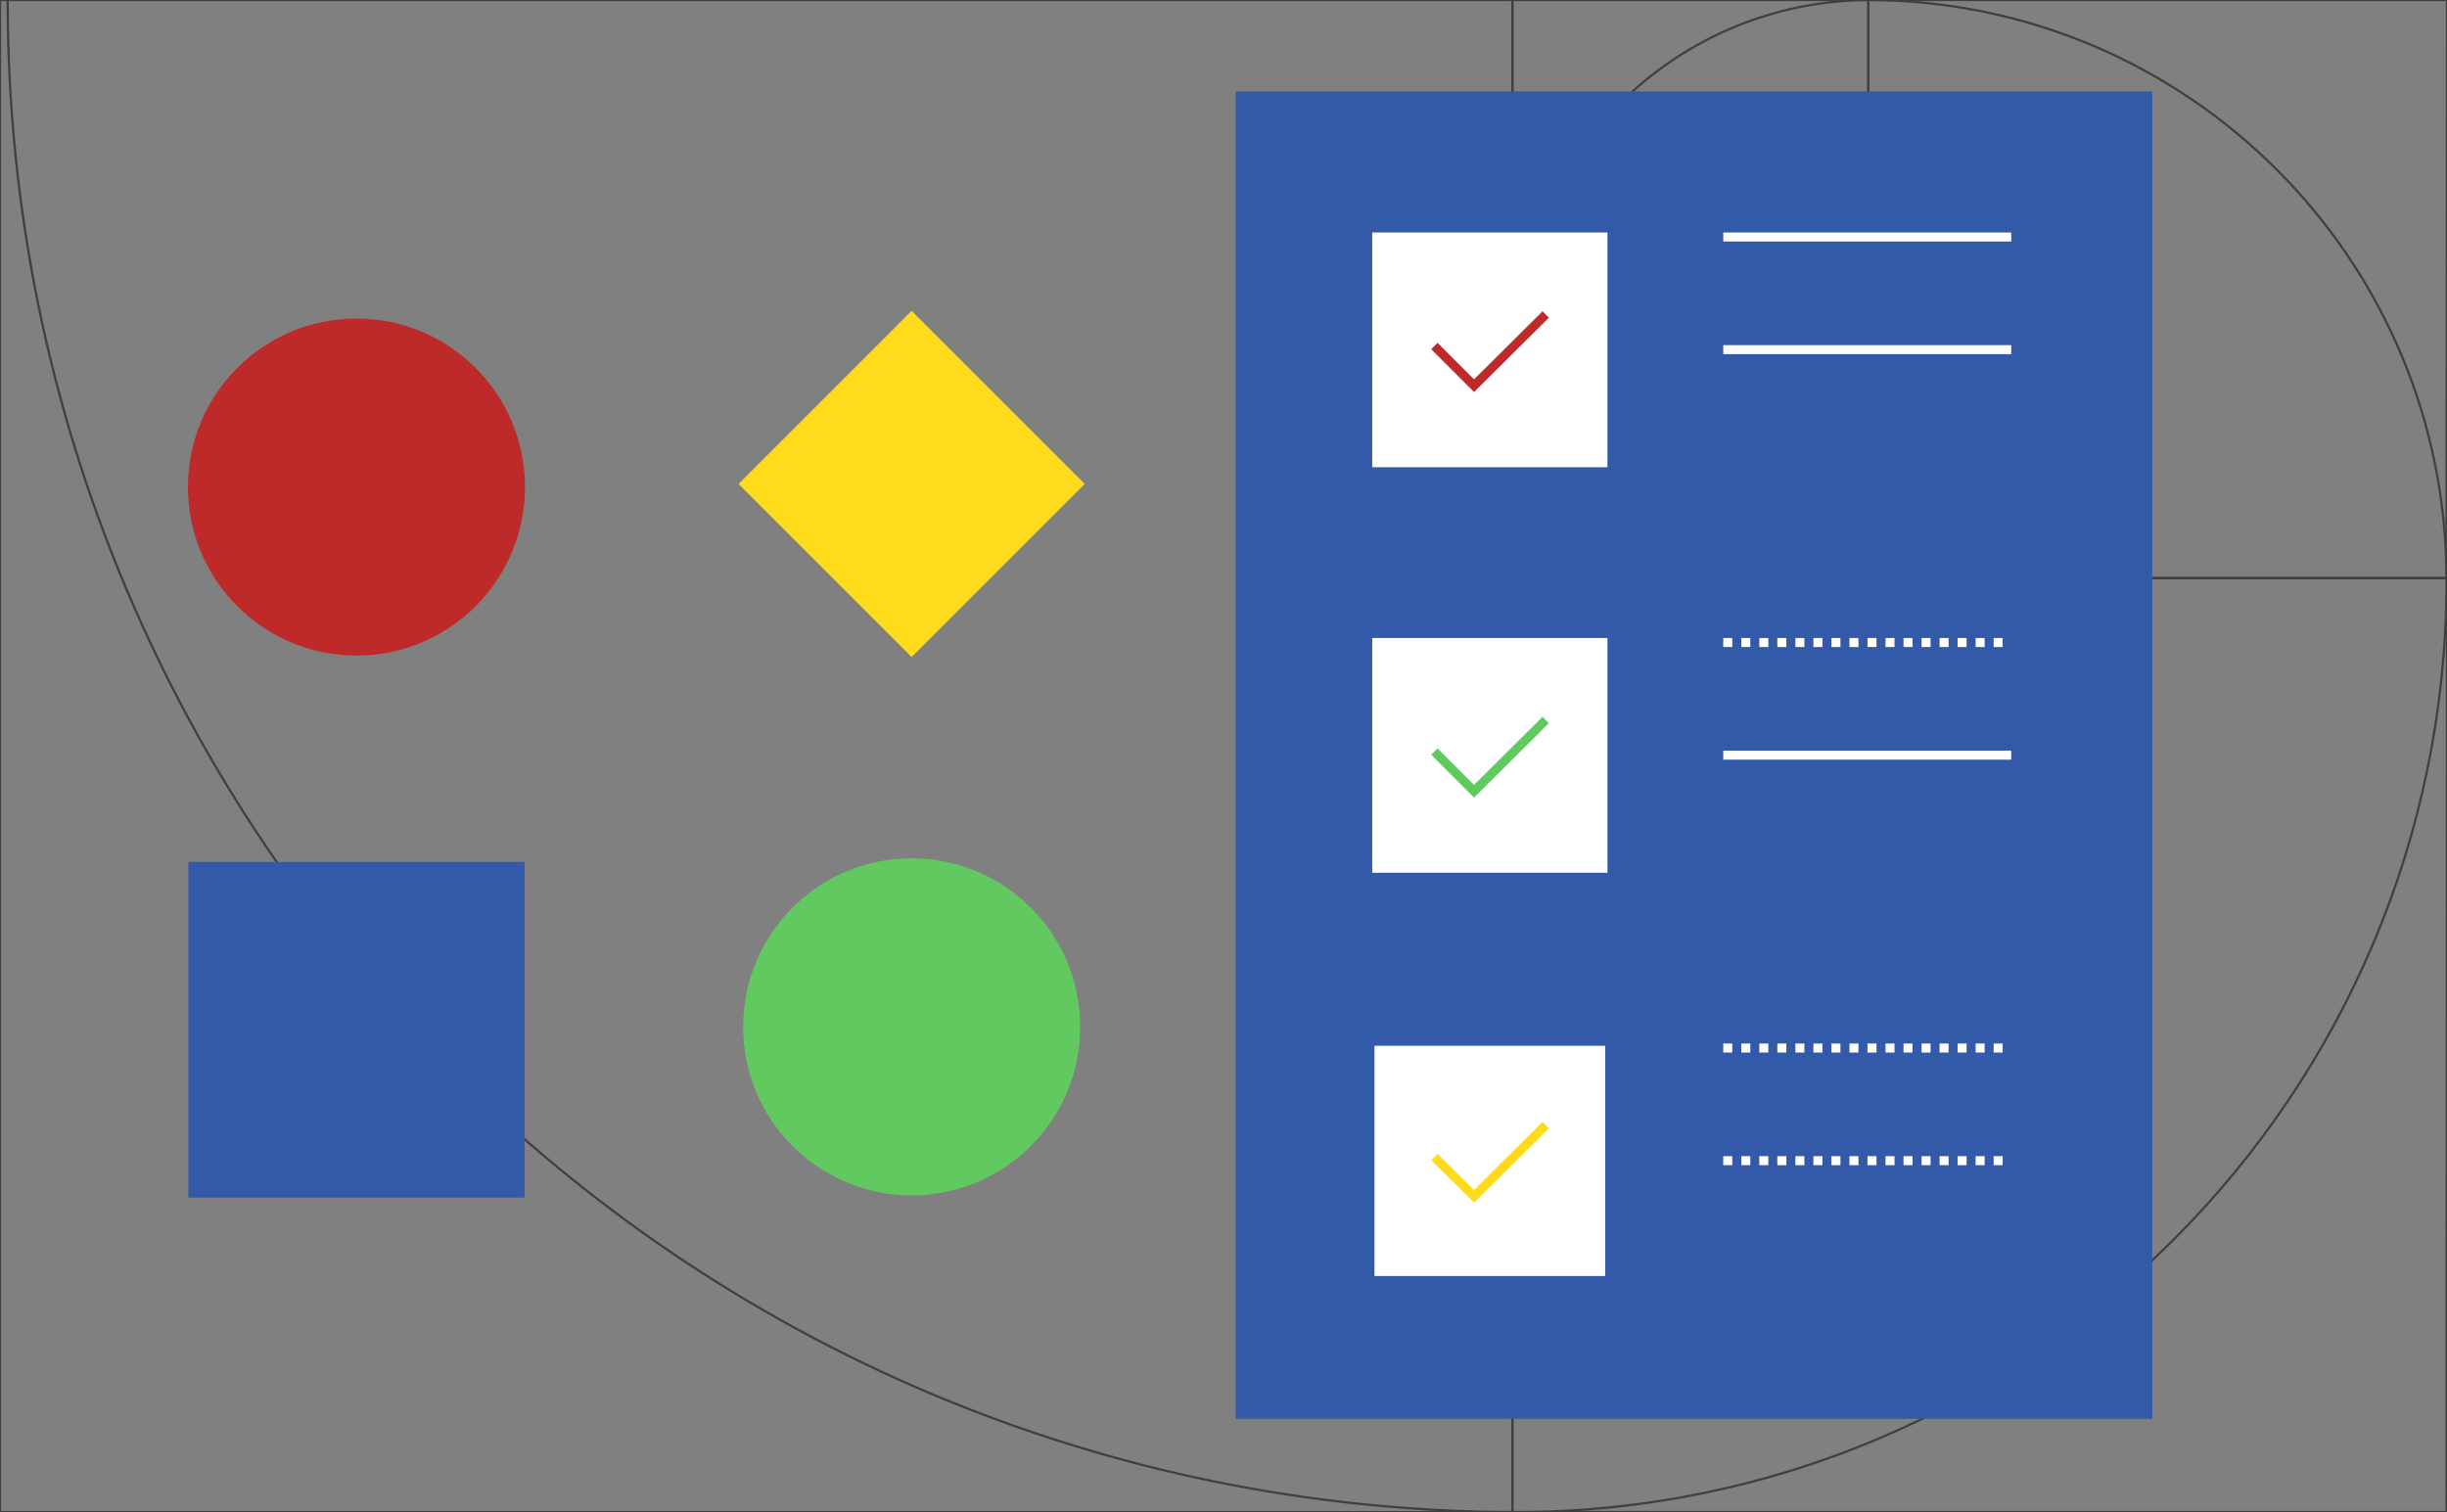
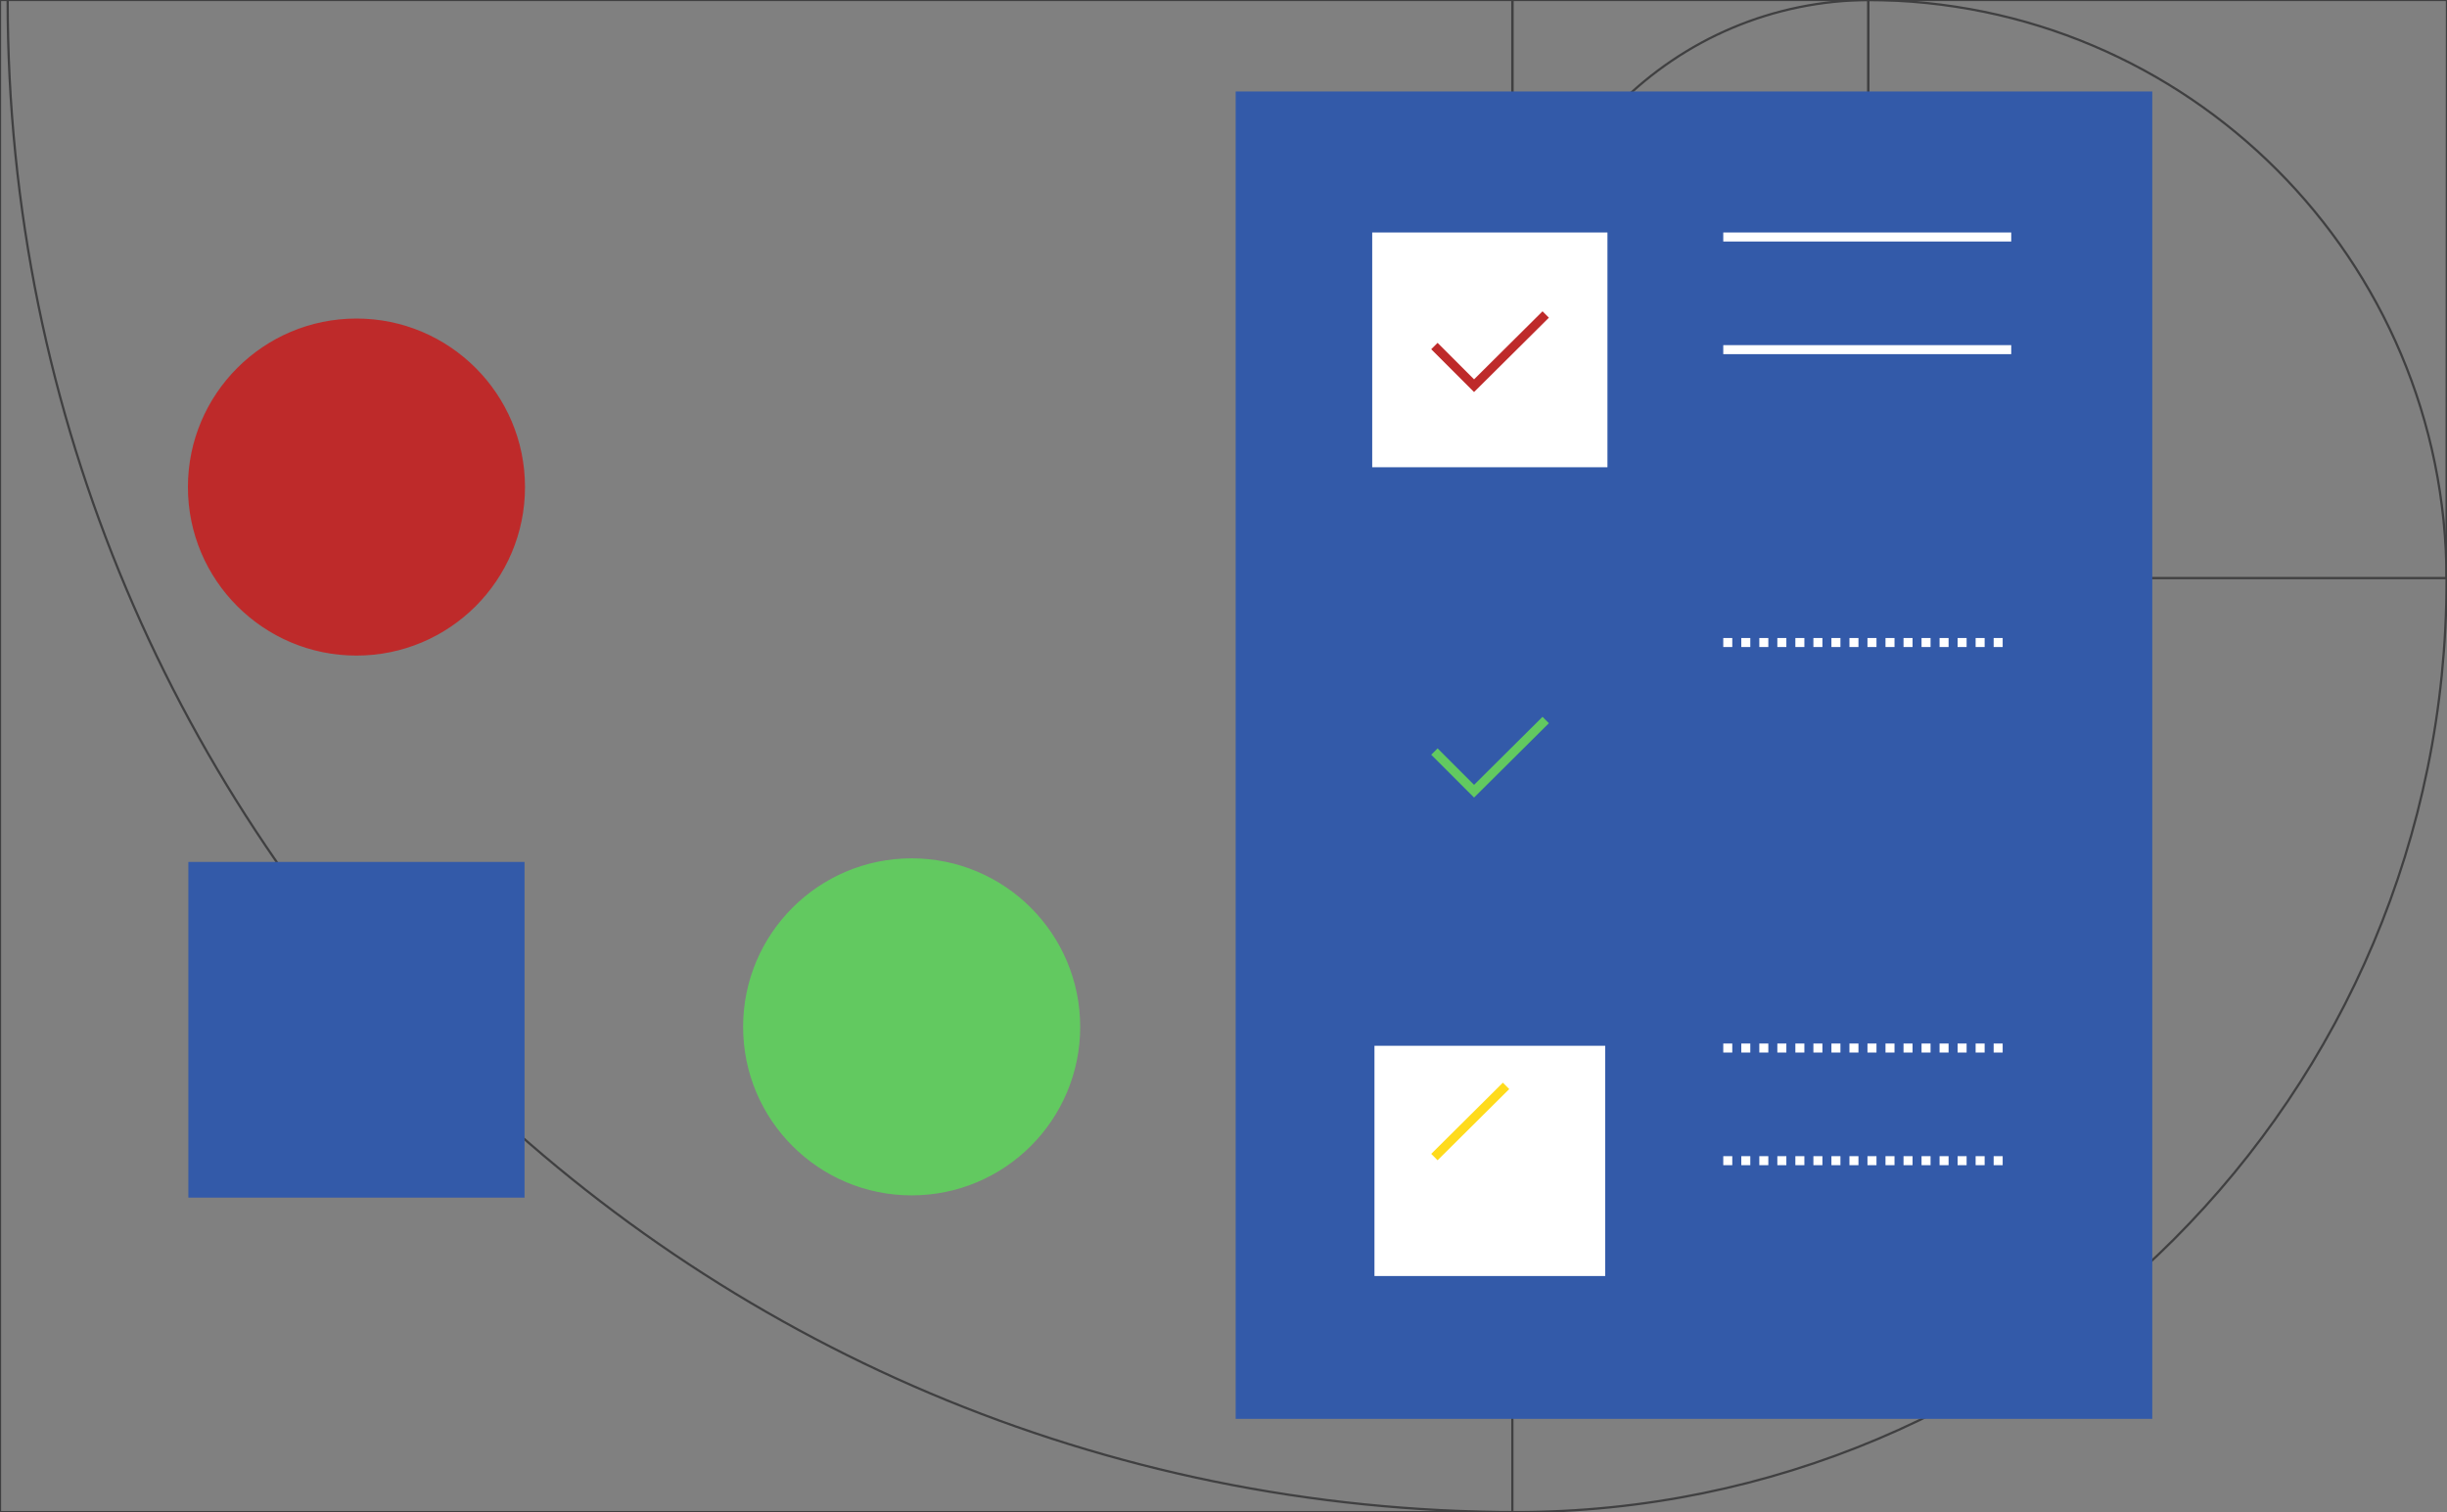
<svg xmlns="http://www.w3.org/2000/svg" version="1.1" id="Layer_1" x="0px" y="0px" viewBox="0 0 543 335.6" style="enable-background:new 0 0 543 335.6;" xml:space="preserve">
  <rect x="0" y="0" width="543" height="335.6" fill="#808080" stroke="none" />
  <style type="text/css">
	.st0{fill:none;stroke:#404041;stroke-width:0.5;stroke-linecap:round;stroke-linejoin:round;}
	.st1{fill:#BE2A2A;stroke:#BE2A2A;stroke-width:2;stroke-miterlimit:10;}
	.st2{fill:#62C960;stroke:#62C960;stroke-width:2;stroke-miterlimit:10;}
	.st3{fill:#335AA9;stroke:#335AA9;stroke-width:2;stroke-miterlimit:10;}
	.st4{fill:#FFDB1C;stroke:#FFDB1C;stroke-width:2;stroke-miterlimit:10;}
	.st5{fill:#FFFFFF;stroke:#FFFFFF;stroke-width:2;stroke-miterlimit:10;}
	.st6{fill:none;stroke:#BE2A2A;stroke-width:2;stroke-miterlimit:10;}
	.st7{fill:none;stroke:#62C960;stroke-width:2;stroke-miterlimit:10;}
	.st8{fill:#FFFFFF;stroke:#FFFFFF;stroke-miterlimit:10;}
	.st9{fill:none;stroke:#FFDB1C;stroke-width:2;stroke-miterlimit:10;}
	.st10{fill:none;stroke:#FFFFFF;stroke-width:2;stroke-miterlimit:10;}
	.st11{fill:none;stroke:#FFFFFF;stroke-width:2;stroke-miterlimit:10;stroke-dasharray:2,2;}
</style>
  <g>
    <g>
      <g>
        <g>
          <path class="st0" d="M335.6,0H0v335.6h335.6V0L335.6,0z" />
-           <path class="st0" d="M543,128.3H335.6v207.3h207.3L543,128.3L543,128.3z" />
          <path class="st0" d="M543,0H414.6v128.3h128.3L543,0L543,0z" />
          <path class="st0" d="M414.6,0h-79v79h79V0z" />
          <path class="st0" d="M384.9,79h-49.3v49.3h49.3V79z" />
-           <path class="st0" d="M414.6,98.6h-29.7v29.7h29.7V98.6z" />
          <path class="st0" d="M414.6,79H395v19.6h19.6V79z" />
          <path class="st0" d="M395,79h-10.1v10.1H395V79z" />
        </g>
        <path class="st0" d="M1.7,0c0,185.5,150,335.6,335.3,335.6h-0.8c114.3,0,206.7-92.5,206.7-206.9C542.9,57.6,485.4,0,414.3,0h0.8     c-43.6,0-78.9,35.3-78.9,79c0,27.5,22.2,49.7,49.7,49.7h-0.8c16.6,0,30-13.4,30-30c0-10.9-8.8-19.7-19.7-19.7     c-5.2,0-9.5,4.6-9.5,10.3" />
      </g>
    </g>
    <g>
      <path class="st1" d="M79.1,144.5c20.1,0,36.4-16.3,36.4-36.4S99.2,71.7,79.1,71.7S42.7,88,42.7,108.1    C42.7,128.2,59,144.5,79.1,144.5z" />
      <path class="st2" d="M202.3,264.3c20.1,0,36.4-16.3,36.4-36.4s-16.3-36.4-36.4-36.4s-36.4,16.3-36.4,36.4    C165.9,248,182.2,264.3,202.3,264.3z" />
      <path class="st3" d="M115.4,192.3H42.8v72.5h72.6V192.3z" />
-       <path class="st4" d="M239.3,107.4l-37-37l-37,37l37,37L239.3,107.4z" />
    </g>
    <g>
      <rect x="275.2" y="21.3" class="st3" width="201.4" height="292.6" />
      <g>
        <path class="st5" d="M355.7,52.6h-50.2v50.1h50.2V52.6z" />
        <path class="st6" d="M318.3,76.8l8.8,8.8L343,69.8" />
-         <path class="st5" d="M355.7,142.6h-50.2v50.1h50.2V142.6L355.7,142.6z" />
        <path class="st7" d="M318.3,166.8l8.8,8.8l15.9-15.8" />
        <path class="st8" d="M355.7,232.6h-50.2v50.1h50.2V232.6z" />
-         <path class="st9" d="M318.3,256.8l8.8,8.7l15.9-15.8" />
+         <path class="st9" d="M318.3,256.8l15.9-15.8" />
        <path class="st10" d="M382.4,52.6h63.9" />
        <path class="st10" d="M382.4,77.6h63.9" />
        <path class="st11" d="M382.4,142.6h63.9" />
-         <path class="st10" d="M382.4,167.6h63.9" />
        <g>
          <path class="st11" d="M382.4,232.6h63.9" />
          <path class="st11" d="M382.4,257.6h63.9" />
        </g>
      </g>
    </g>
  </g>
</svg>